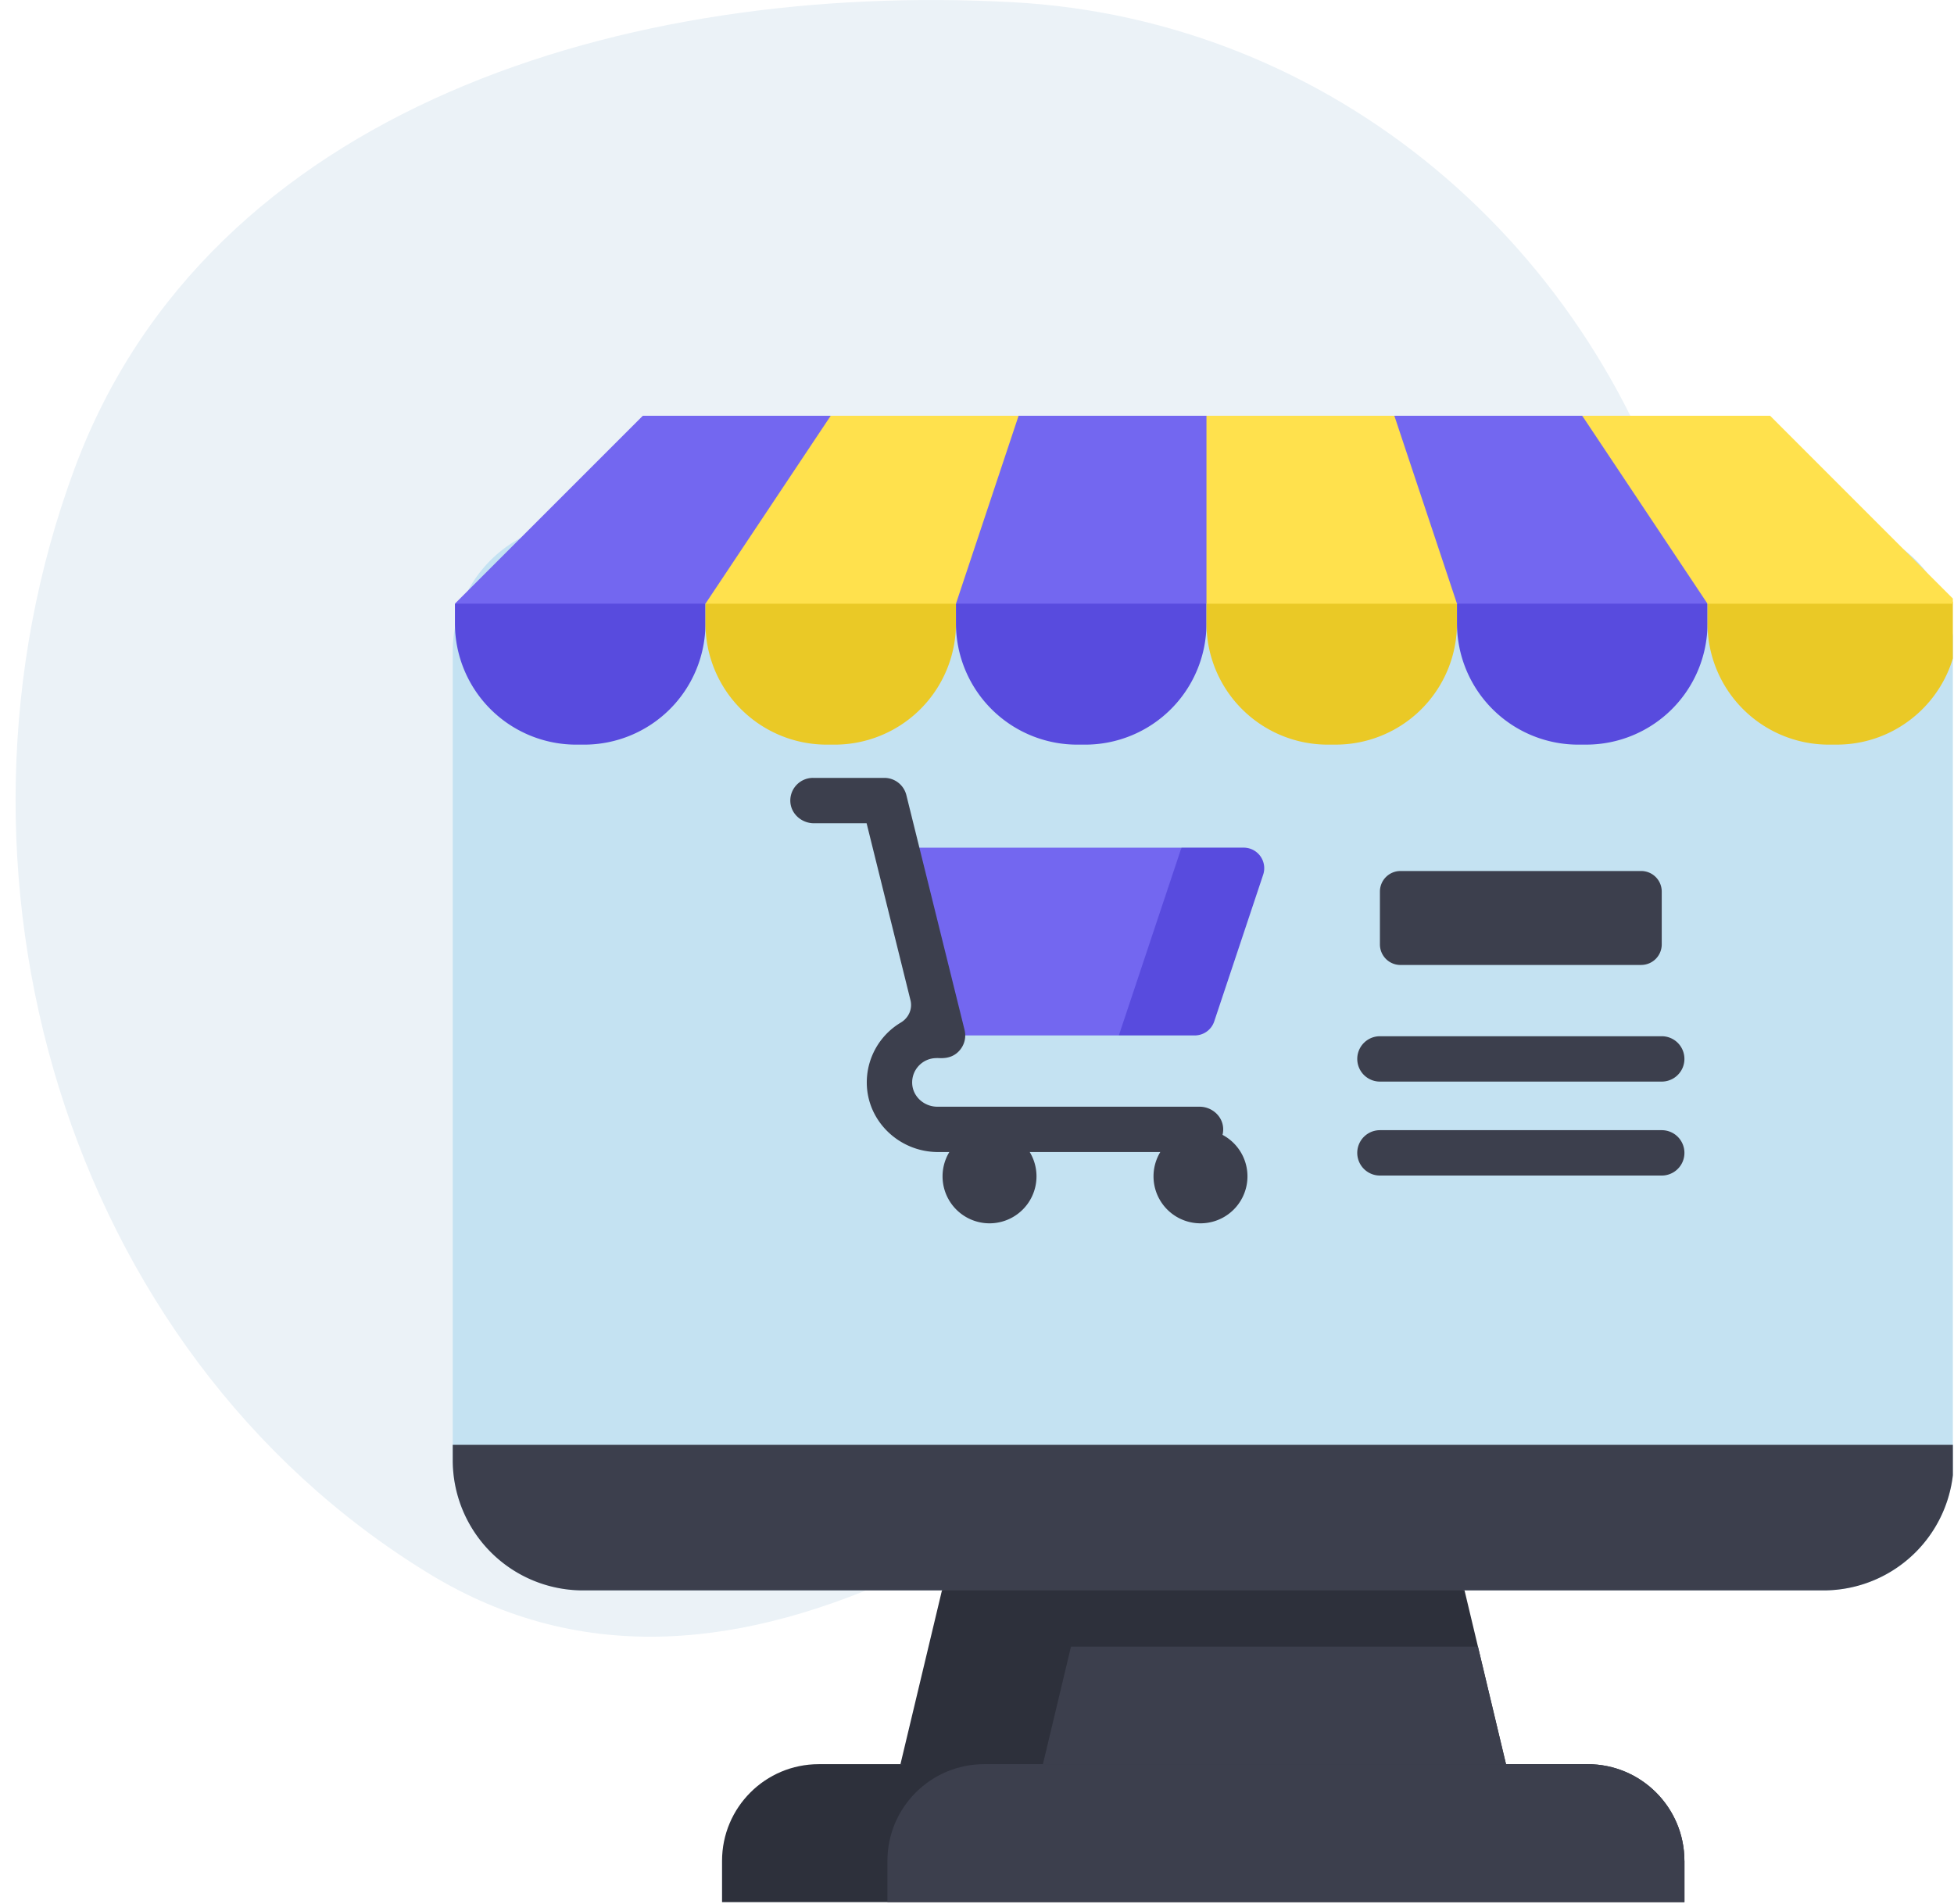
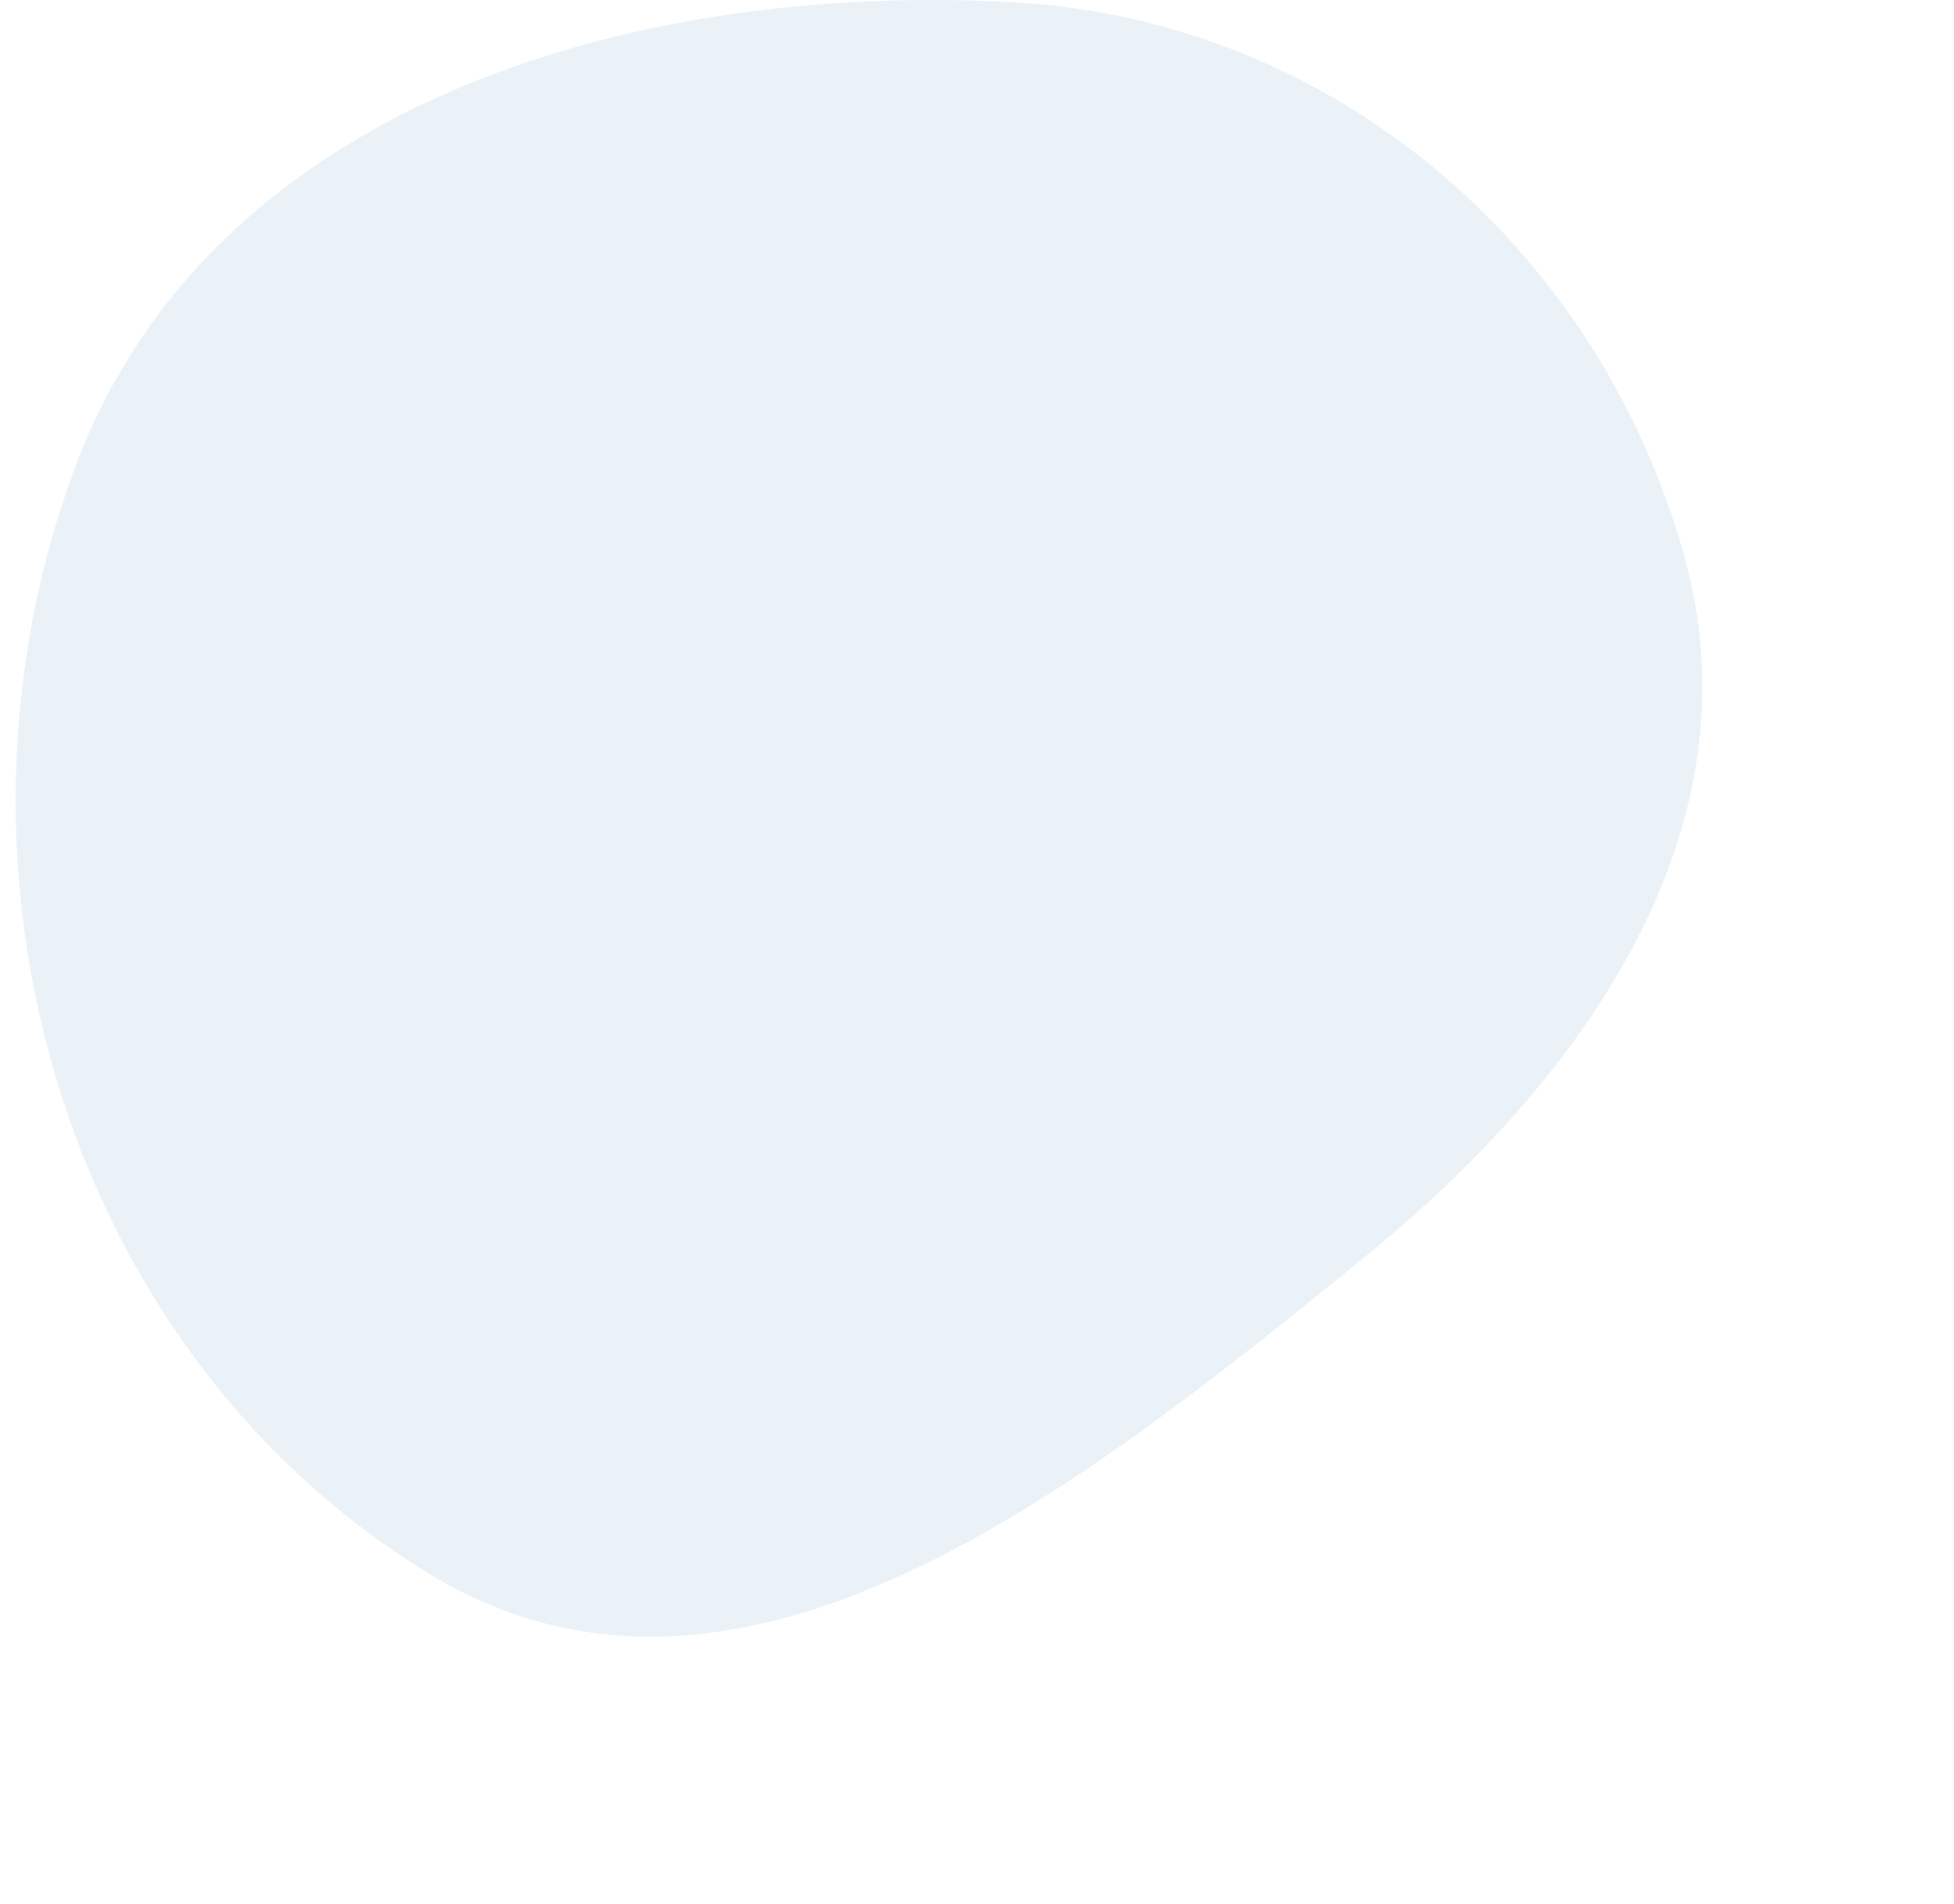
<svg xmlns="http://www.w3.org/2000/svg" width="117" height="114" viewBox="0 0 117 114" fill="none">
  <path fill-rule="evenodd" clip-rule="evenodd" d="M60.604.13c19.18 1.026 35.036 14.618 40.225 33.074 4.605 16.384-5.877 31.318-19.104 42.057C64.809 88.997 44.278 105.585 25.68 94.22 3.803 80.847-4.443 52.054 4.469 28.044 12.496 6.414 37.523-1.106 60.604.13z" fill="#EBF2F7" />
  <g clip-path="url(#clip0_1119_52)">
-     <path d="M27.108 39.008V87.43a7.798 7.798 0 0 0 7.797 7.797h74.282a7.798 7.798 0 0 0 7.798-7.798V39.007a7.715 7.715 0 0 0-7.715-7.715H34.823a7.715 7.715 0 0 0-7.715 7.715z" fill="#C4E2F2" />
    <path d="M34.978 44.586h-.476a7.262 7.262 0 0 1-7.262-7.262v-1.176l7.5-2.628 7.5 2.628v1.176a7.262 7.262 0 0 1-7.262 7.262z" fill="#584BDE" />
    <path d="M49.978 44.586h-.476a7.262 7.262 0 0 1-7.262-7.262v-1.176l7.5-2.628 7.5 2.628v1.176a7.262 7.262 0 0 1-7.262 7.262z" fill="#EAC926" />
    <path d="M64.978 44.586h-.476a7.262 7.262 0 0 1-7.262-7.262v-1.176l7.16-2.628 7.84 2.628v1.176a7.262 7.262 0 0 1-7.262 7.262z" fill="#584BDE" />
    <path d="M79.978 44.586h-.476a7.262 7.262 0 0 1-7.262-7.262V36.15l7.5-3.253 7.5 3.252v1.174a7.262 7.262 0 0 1-7.262 7.262z" fill="#EAC926" />
-     <path d="M94.978 44.586h-.476a7.262 7.262 0 0 1-7.262-7.262V36.15l7-3.253 8 3.252v1.174a7.262 7.262 0 0 1-7.262 7.262z" fill="#584BDE" />
    <path d="M109.978 44.586h-.476a7.262 7.262 0 0 1-7.262-7.262V36.15l6.653-3.253 8.347 3.252v1.174c0 4.01-3.25 7.262-7.262 7.262z" fill="#EAC926" />
    <path d="m38.49 24.895-11.25 11.25h15l7.5-2.625 7.5 2.625h15l7.5-3.248 7.5 3.248h15V30.52l-7.5-5.625H83.49l-5.617 3.317-5.633-3.317H60.99l-6.773 3.317-4.477-3.317H38.49z" fill="#7367F0" />
-     <path d="m49.74 24.895-7.5 11.253h15l3.75-11.253H49.74zm33.75 0H72.24v11.253h15l-3.75-11.253zm22.5 0H94.74l7.5 11.253h15l-11.25-11.253z" fill="#FFE14D" />
    <path d="M66.992 61.998H56.437l-2.786-11.243h17.092l.843 5.63-4.593 5.613z" fill="#7367F0" />
-     <path d="m70.743 50.755-3.75 11.243h4.545a1.23 1.23 0 0 0 1.167-.841l2.93-8.783a1.23 1.23 0 0 0-1.168-1.62h-3.725z" fill="#584BDE" />
    <path d="M71.882 73.248a2.812 2.812 0 1 0 0-5.625 2.812 2.812 0 0 0 0 5.625z" fill="#3C3F4D" />
    <path d="M59.25 73.248a2.812 2.812 0 1 0 0-5.625 2.812 2.812 0 0 0 0 5.625z" fill="#3C3F4D" />
    <path d="M98.27 57.779H83.856a1.23 1.23 0 0 1-1.23-1.232v-3.164a1.23 1.23 0 0 1 1.23-1.23H98.27a1.23 1.23 0 0 1 1.23 1.23v3.164a1.23 1.23 0 0 1-1.23 1.23z" fill="#3C3F4D" />
    <path d="M71.882 68.98H56.165c-2.3 0-4.237-1.82-4.264-4.12a4.172 4.172 0 0 1 2.04-3.634c.463-.276.706-.81.577-1.332l-2.628-10.6h-3.153c-.744 0-1.393-.574-1.415-1.317a1.358 1.358 0 0 1 1.358-1.4h4.272a1.358 1.358 0 0 1 1.318 1.031l3.486 14.063a1.36 1.36 0 0 1-.25 1.165c-.522.667-1.273.494-1.435.52-.833 0-1.506.708-1.45 1.555.052.772.73 1.355 1.503 1.355h15.702c.744 0 1.392.573 1.415 1.316a1.36 1.36 0 0 1-1.358 1.4z" fill="#3C3F4D" />
    <path d="M99.5 62.046H82.627a1.358 1.358 0 1 0 0 2.716H99.5a1.363 1.363 0 0 0 1.256-.839 1.363 1.363 0 0 0-.295-1.48 1.362 1.362 0 0 0-.96-.397zm0 5.625H82.627a1.358 1.358 0 0 0 0 2.717H99.5a1.363 1.363 0 0 0 1.256-.838 1.363 1.363 0 0 0-.295-1.482 1.362 1.362 0 0 0-.96-.397z" fill="#3C3F4D" />
    <path d="m90.175 105.632-18.129 4.13-18.129-4.13 2.484-10.404 14.877-5.47 16.414 5.47.804 3.368 1.68 7.036z" fill="#2D303B" />
    <path d="M116.985 86.512v.917a7.8 7.8 0 0 1-7.8 7.798h-74.28a7.798 7.798 0 0 1-7.796-7.8v-.916h89.875zm-26.81 19.12H62.447l1.68-7.036h24.368l1.68 7.036z" fill="#3C3F4D" />
    <path d="M100.86 111.424v2.47H43.234v-2.47c0-3.2 2.593-5.792 5.792-5.792h46.04c3.198 0 5.792 2.593 5.792 5.792z" fill="#2D303B" />
    <path d="M100.86 111.424v2.47H53.137v-2.47c0-3.2 2.593-5.792 5.794-5.792h36.134c3.2 0 5.793 2.593 5.793 5.792z" fill="#3C3F4D" />
  </g>
  <defs>
    <clipPath id="clip0_1119_52">
-       <rect width="90" height="90" fill="white" transform="translate(26.932 23.895)" />
-     </clipPath>
+       </clipPath>
  </defs>
</svg>